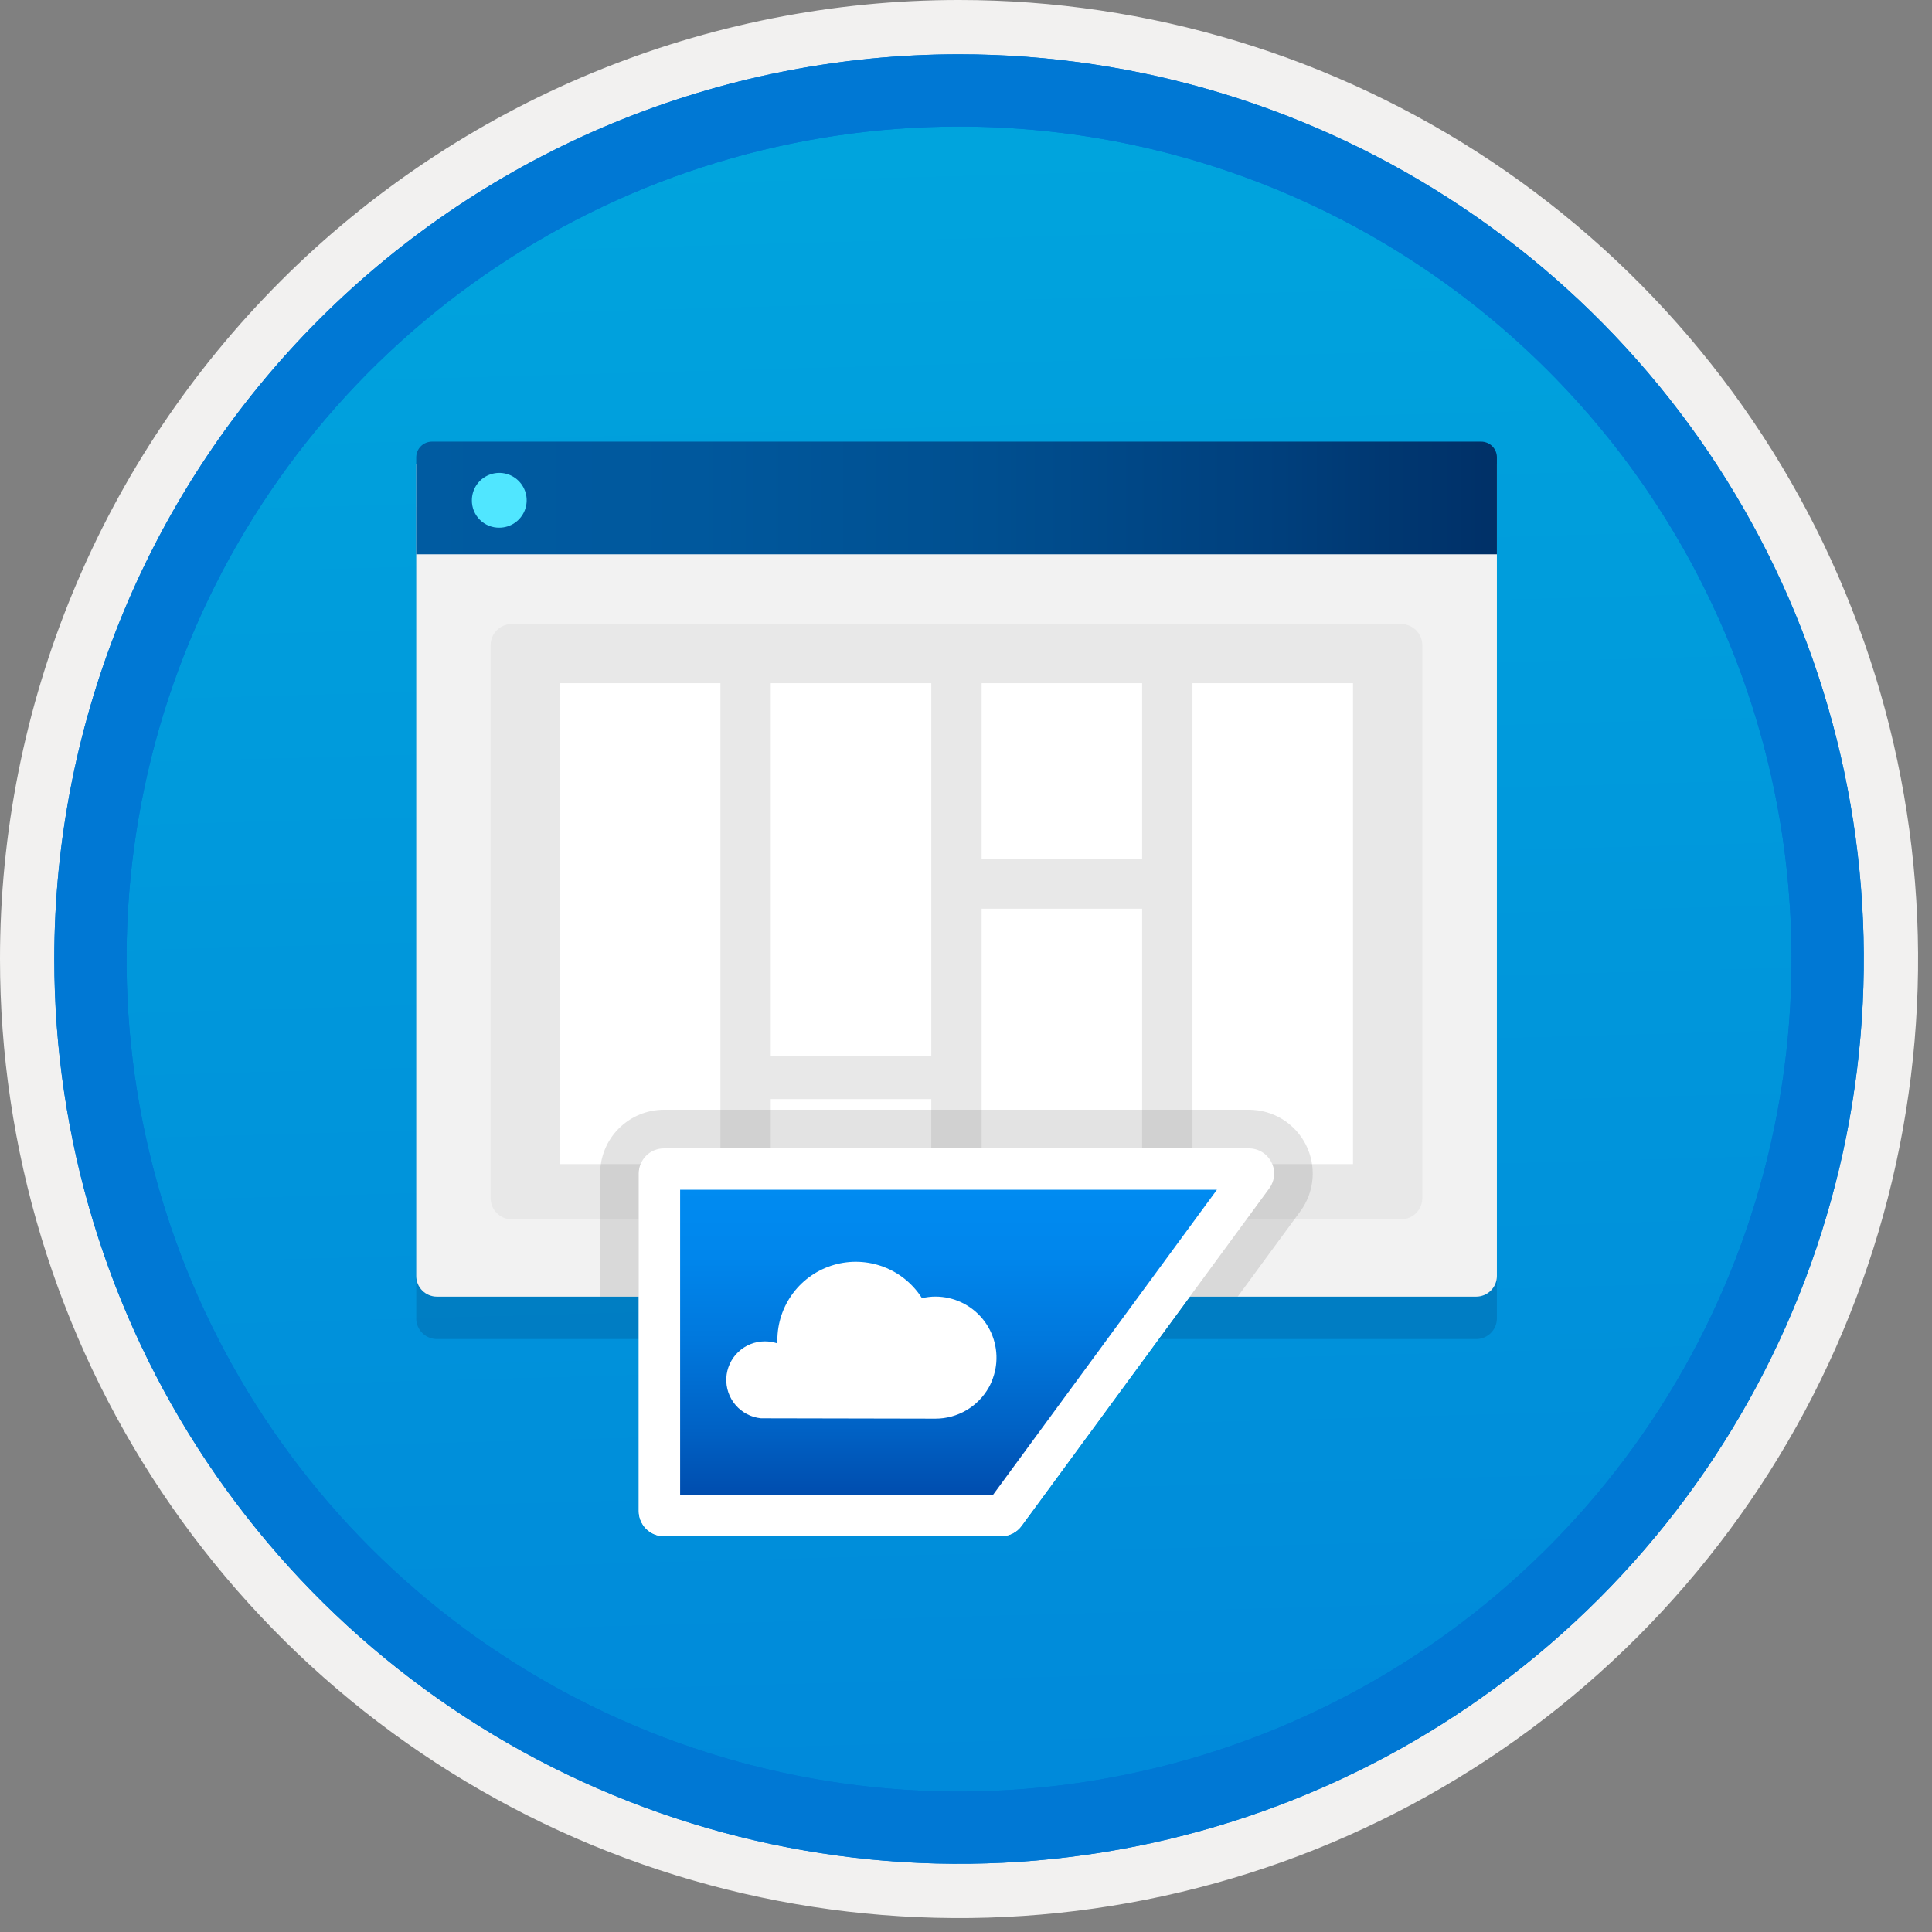
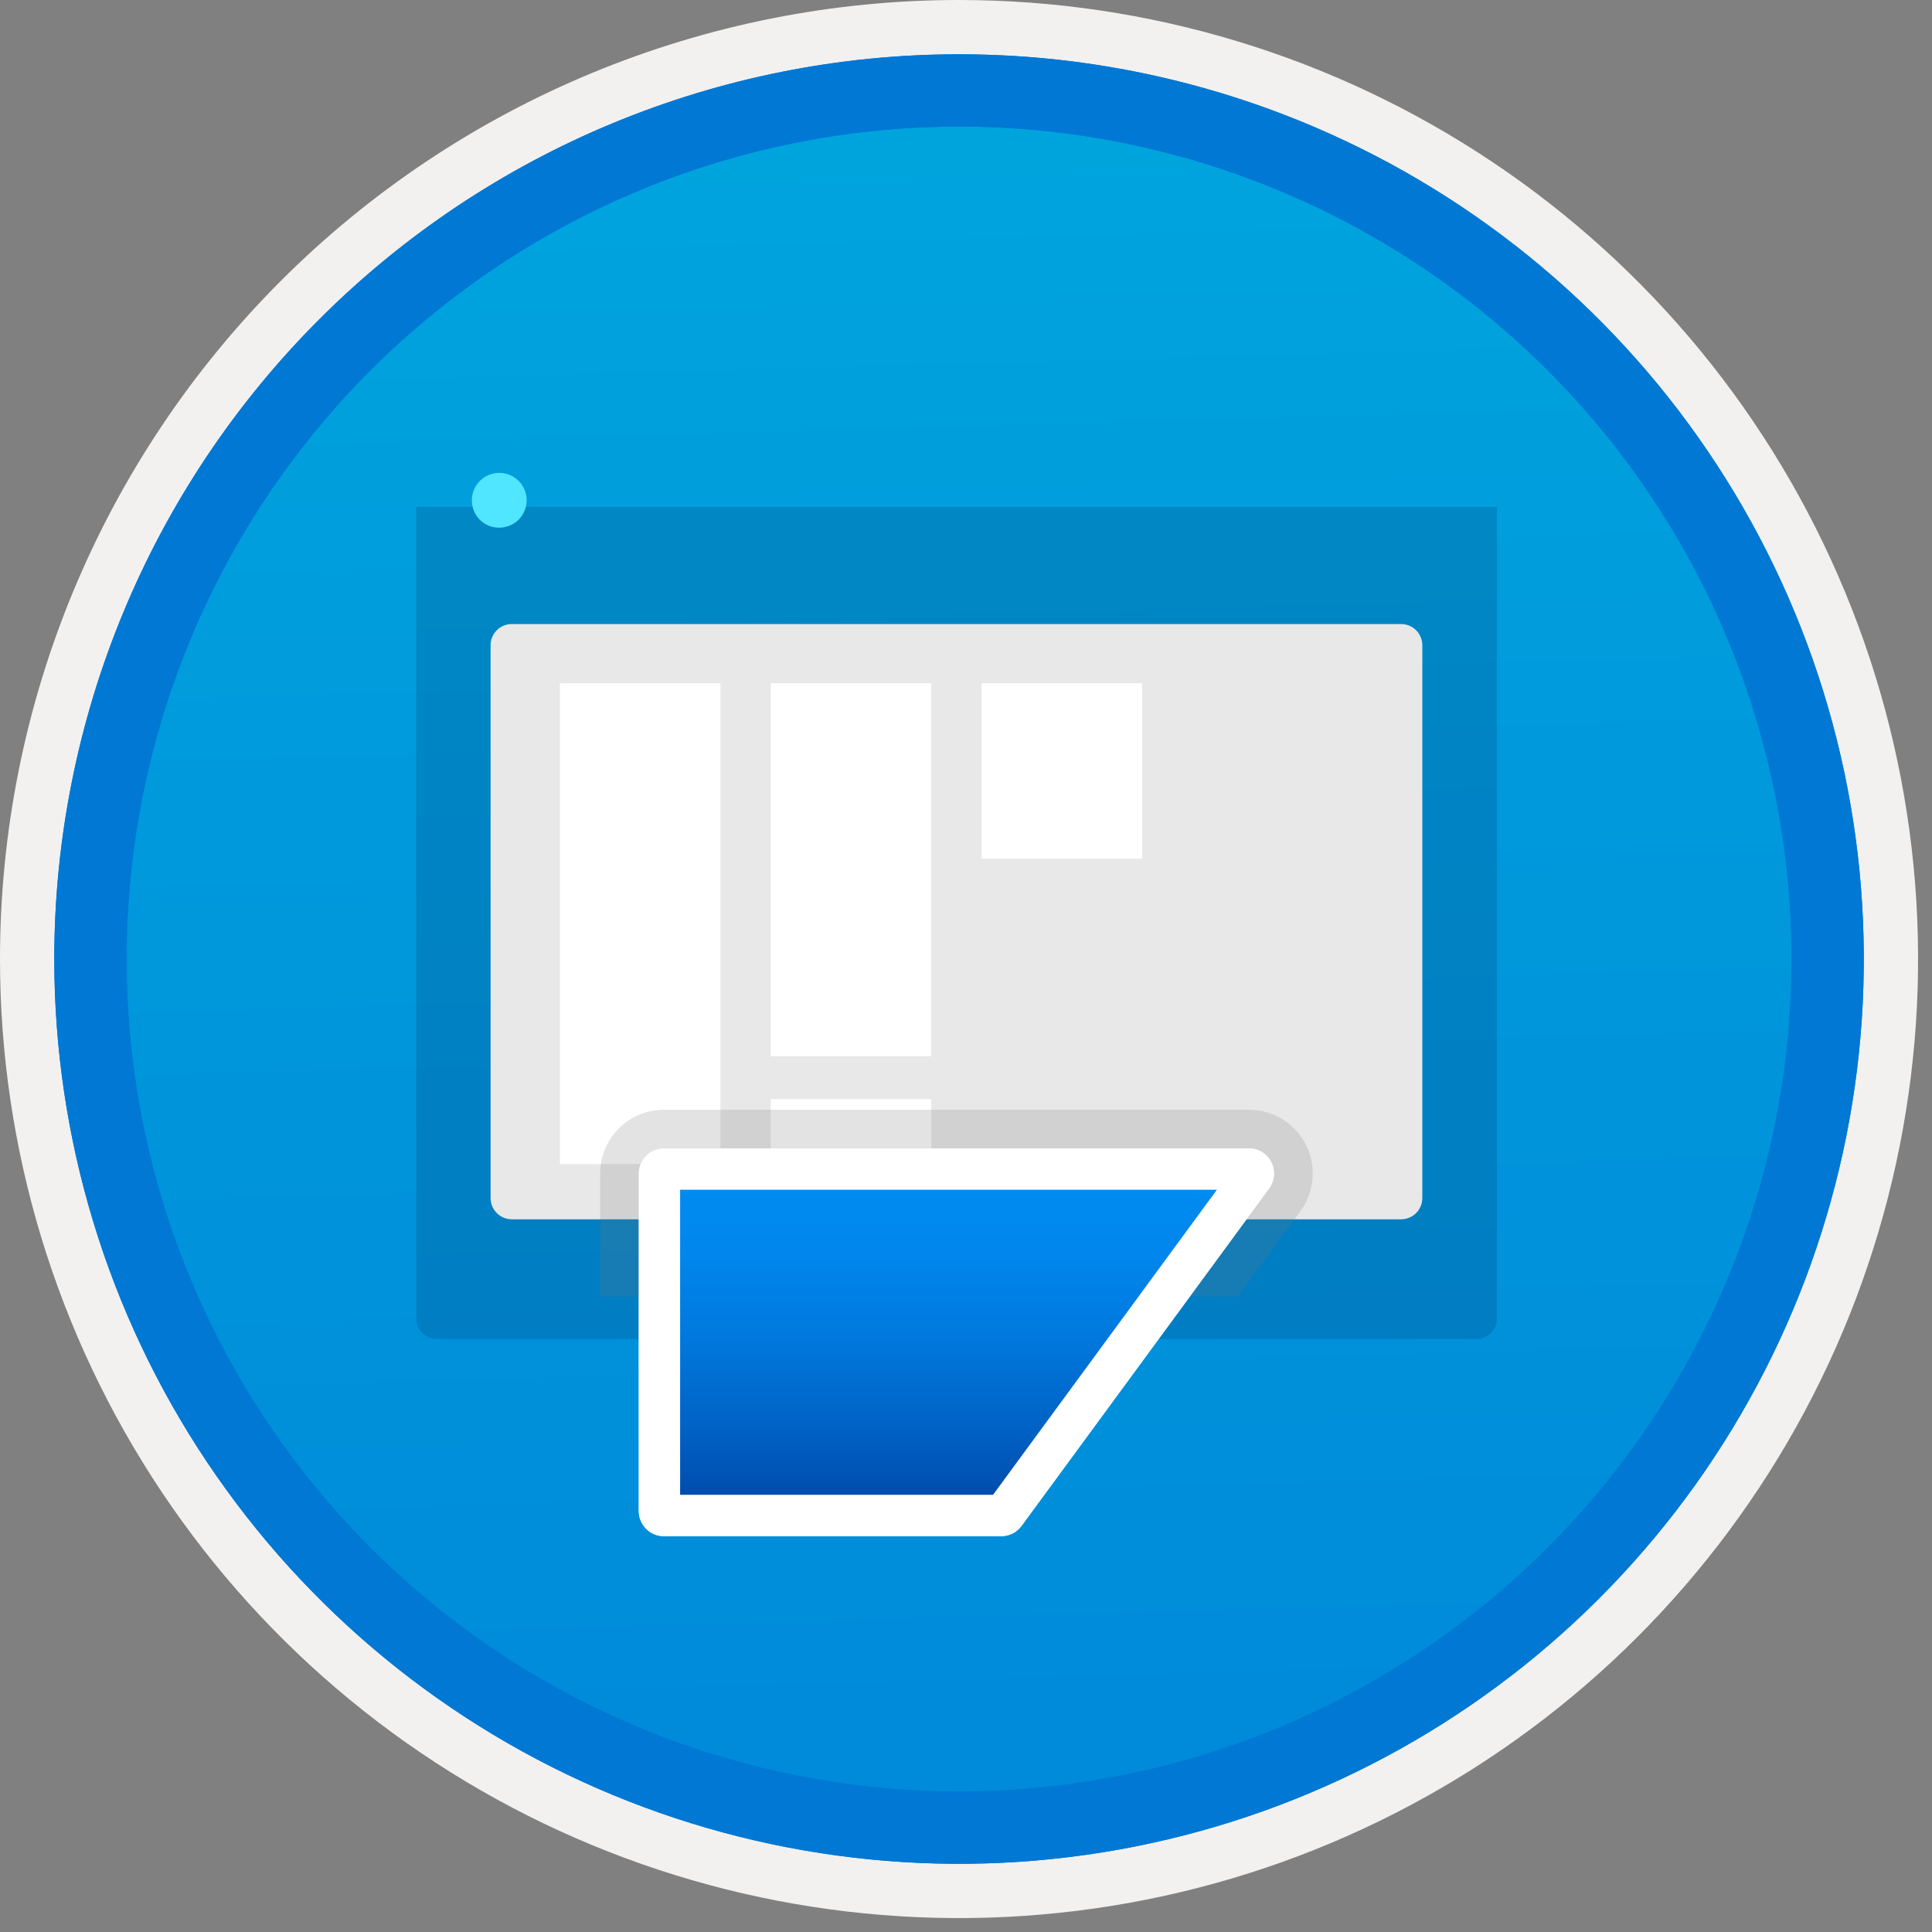
<svg xmlns="http://www.w3.org/2000/svg" width="100" height="100" viewBox="0 0 100 100" fill="none">
  <rect x="0" y="0" width="100" height="100" fill="#808080" stroke="none" />
  <g clip-path="url(#clip0_364_4221)">
    <path d="M49.64 96.45C40.382 96.45 31.332 93.704 23.634 88.561C15.936 83.417 9.936 76.107 6.393 67.553C2.85 59 1.923 49.588 3.73 40.508C5.536 31.427 9.994 23.087 16.54 16.54C23.087 9.994 31.428 5.535 40.508 3.729C49.588 1.923 59 2.85 67.553 6.393C76.107 9.936 83.418 15.936 88.561 23.634C93.705 31.331 96.45 40.382 96.45 49.64C96.451 55.787 95.24 61.874 92.888 67.554C90.535 73.233 87.088 78.394 82.741 82.74C78.394 87.087 73.234 90.535 67.554 92.888C61.875 95.24 55.787 96.45 49.64 96.45V96.45Z" fill="url(#paint0_linear_364_4221)" />
    <path fill-rule="evenodd" clip-rule="evenodd" d="M95.54 49.64C95.54 58.718 92.848 67.592 87.805 75.141C82.761 82.689 75.592 88.572 67.205 92.046C58.818 95.52 49.589 96.429 40.685 94.658C31.782 92.887 23.603 88.515 17.184 82.096C10.765 75.677 6.393 67.498 4.622 58.594C2.851 49.691 3.76 40.462 7.234 32.075C10.708 23.688 16.591 16.519 24.139 11.475C31.688 6.432 40.562 3.74 49.64 3.74C55.668 3.74 61.636 4.927 67.205 7.234C72.774 9.54 77.834 12.921 82.096 17.184C86.359 21.446 89.739 26.506 92.046 32.075C94.353 37.644 95.54 43.612 95.54 49.64V49.64ZM49.64 -0C59.458 -0 69.055 2.911 77.219 8.366C85.382 13.82 91.744 21.573 95.501 30.643C99.258 39.714 100.242 49.695 98.326 59.324C96.411 68.953 91.683 77.798 84.741 84.741C77.799 91.683 68.954 96.411 59.324 98.326C49.695 100.241 39.714 99.258 30.644 95.501C21.573 91.744 13.82 85.382 8.366 77.218C2.911 69.055 -1.61629e-06 59.458 3.61524e-07 49.64C-0.001 43.121 1.283 36.666 3.777 30.642C6.271 24.62 9.928 19.147 14.537 14.537C19.147 9.928 24.62 6.271 30.643 3.777C36.666 1.283 43.121 -0.001 49.64 -0V-0Z" fill="#F2F1F0" />
    <path fill-rule="evenodd" clip-rule="evenodd" d="M92.73 49.64C92.73 58.162 90.202 66.493 85.468 73.579C80.733 80.666 74.003 86.189 66.129 89.45C58.256 92.711 49.592 93.565 41.233 91.902C32.874 90.239 25.197 86.135 19.17 80.109C13.144 74.083 9.04 66.405 7.378 58.046C5.715 49.688 6.568 41.024 9.83 33.15C13.091 25.276 18.614 18.547 25.7 13.812C32.786 9.077 41.117 6.55 49.64 6.55C55.298 6.55 60.902 7.664 66.13 9.829C71.358 11.995 76.108 15.169 80.11 19.17C84.111 23.171 87.285 27.922 89.45 33.15C91.616 38.378 92.73 43.981 92.73 49.64ZM49.64 2.81C58.902 2.81 67.956 5.557 75.657 10.702C83.358 15.848 89.36 23.162 92.905 31.719C96.449 40.276 97.377 49.692 95.57 58.776C93.763 67.86 89.303 76.204 82.753 82.754C76.204 89.303 67.86 93.763 58.776 95.57C49.691 97.377 40.276 96.45 31.718 92.905C23.161 89.361 15.848 83.359 10.702 75.657C5.556 67.956 2.81 58.902 2.81 49.64C2.811 37.22 7.745 25.31 16.527 16.527C25.309 7.745 37.22 2.811 49.64 2.81V2.81Z" fill="#0078D4" />
    <path fill-rule="evenodd" clip-rule="evenodd" d="M92.73 49.64C92.73 58.162 90.202 66.493 85.468 73.579C80.733 80.665 74.003 86.189 66.129 89.45C58.256 92.711 49.592 93.565 41.233 91.902C32.874 90.239 25.197 86.135 19.17 80.109C13.144 74.083 9.04 66.405 7.378 58.046C5.715 49.688 6.568 41.024 9.83 33.15C13.091 25.276 18.614 18.547 25.7 13.812C32.786 9.077 41.117 6.55 49.64 6.55C55.298 6.55 60.902 7.664 66.13 9.829C71.358 11.995 76.108 15.169 80.11 19.17C84.111 23.171 87.285 27.922 89.45 33.15C91.616 38.378 92.73 43.981 92.73 49.64V49.64ZM49.64 2.81C58.902 2.81 67.956 5.556 75.657 10.702C83.358 15.848 89.36 23.162 92.905 31.719C96.449 40.276 97.377 49.692 95.57 58.776C93.763 67.86 89.303 76.204 82.753 82.754C76.204 89.303 67.86 93.763 58.776 95.57C49.691 97.377 40.276 96.45 31.718 92.905C23.161 89.361 15.848 83.358 10.702 75.657C5.556 67.956 2.81 58.902 2.81 49.64C2.811 37.22 7.745 25.309 16.527 16.527C25.309 7.745 37.22 2.811 49.64 2.81V2.81Z" fill="#0078D4" />
    <path opacity="0.2" d="M22.61 69.31H76.412C76.695 69.309 76.966 69.196 77.166 68.996C77.366 68.796 77.478 68.526 77.479 68.243V26.238H21.544V68.243C21.544 68.526 21.657 68.796 21.857 68.996C22.057 69.196 22.328 69.309 22.61 69.31Z" fill="#003067" />
-     <path d="M22.61 67.114H76.412C76.695 67.113 76.966 67 77.166 66.8C77.366 66.6 77.478 66.329 77.479 66.047V24.041H21.544V66.047C21.544 66.329 21.657 66.6 21.857 66.8C22.057 67 22.328 67.113 22.61 67.114V67.114Z" fill="#F2F2F2" />
-     <path d="M21.544 28.691H77.479V23.677C77.48 23.57 77.459 23.463 77.418 23.364C77.376 23.264 77.316 23.174 77.24 23.098C77.164 23.022 77.074 22.962 76.975 22.921C76.875 22.88 76.769 22.859 76.661 22.859H22.361C22.254 22.859 22.147 22.88 22.048 22.921C21.949 22.962 21.858 23.022 21.782 23.098C21.706 23.174 21.646 23.264 21.605 23.364C21.564 23.463 21.543 23.57 21.544 23.677L21.544 28.691Z" fill="url(#paint1_linear_364_4221)" />
    <path d="M25.846 27.313C26.127 27.312 26.401 27.228 26.633 27.071C26.866 26.915 27.047 26.693 27.154 26.433C27.26 26.174 27.287 25.889 27.232 25.614C27.176 25.339 27.04 25.087 26.841 24.889C26.642 24.691 26.389 24.557 26.114 24.503C25.839 24.449 25.554 24.478 25.295 24.587C25.036 24.695 24.815 24.877 24.66 25.111C24.505 25.344 24.423 25.619 24.424 25.899C24.422 26.086 24.458 26.271 24.529 26.444C24.6 26.617 24.705 26.774 24.838 26.905C24.97 27.037 25.128 27.141 25.301 27.211C25.474 27.281 25.66 27.316 25.846 27.313V27.313Z" fill="#50E6FF" />
    <path d="M72.521 32.3H26.491C25.884 32.3 25.393 32.792 25.393 33.398V62.012C25.393 62.619 25.884 63.111 26.491 63.111H72.521C73.127 63.111 73.619 62.619 73.619 62.012V33.398C73.619 32.792 73.127 32.3 72.521 32.3Z" fill="#E8E8E8" />
    <path d="M37.289 35.362H28.98V60.254H37.289V35.362Z" fill="white" />
    <path d="M48.203 56.889H39.894V60.254H48.203V56.889Z" fill="white" />
    <path d="M48.203 35.362H39.894V54.667H48.203V35.362Z" fill="white" />
    <path d="M59.117 35.362H50.808V44.445H59.117V35.362Z" fill="white" />
-     <path d="M59.117 47.034H50.808V60.254H59.117V47.034Z" fill="white" />
-     <path d="M70.031 35.362H61.722V60.254H70.031V35.362Z" fill="white" />
+     <path d="M59.117 47.034H50.808H59.117V47.034Z" fill="white" />
    <path d="M33.063 78.212V60.74C33.063 60.57 33.096 60.401 33.162 60.243C33.227 60.085 33.323 59.942 33.444 59.821C33.564 59.7 33.708 59.604 33.865 59.539C34.023 59.474 34.192 59.44 34.363 59.44H64.646C64.886 59.44 65.122 59.507 65.327 59.632C65.532 59.758 65.698 59.938 65.806 60.153C65.915 60.367 65.962 60.608 65.942 60.847C65.922 61.087 65.837 61.316 65.695 61.51L52.873 78.981C52.752 79.145 52.594 79.279 52.412 79.372C52.23 79.464 52.029 79.512 51.825 79.512H34.363C34.018 79.512 33.688 79.375 33.444 79.131C33.2 78.887 33.063 78.556 33.063 78.212Z" fill="white" />
    <path d="M51.4 77.371H35.203V61.581H62.988L51.4 77.371Z" fill="url(#paint2_linear_364_4221)" />
    <path d="M51.504 70.955C51.509 70.922 51.518 70.89 51.523 70.862C51.609 70.406 51.594 69.937 51.478 69.487C51.363 69.037 51.15 68.618 50.854 68.26C50.559 67.902 50.188 67.614 49.768 67.415C49.348 67.216 48.89 67.113 48.426 67.111C48.188 67.111 47.952 67.138 47.721 67.194C47.25 66.452 46.551 65.882 45.729 65.572C44.907 65.261 44.006 65.225 43.162 65.471C42.318 65.716 41.576 66.229 41.049 66.932C40.521 67.635 40.236 68.49 40.237 69.369C40.237 69.425 40.237 69.48 40.241 69.535C40.031 69.464 39.809 69.428 39.587 69.429C39.075 69.429 38.583 69.626 38.212 69.979C37.841 70.332 37.62 70.814 37.594 71.326C37.569 71.837 37.741 72.339 38.075 72.727C38.409 73.115 38.879 73.36 39.389 73.411L48.421 73.429C48.983 73.429 49.535 73.278 50.02 72.994C50.505 72.71 50.906 72.302 51.181 71.812C51.195 71.784 51.214 71.756 51.228 71.729C51.35 71.482 51.442 71.223 51.504 70.955V70.955Z" fill="white" />
    <path opacity="0.2" d="M64.063 67.113L67.308 62.692C67.669 62.2 67.886 61.618 67.936 61.01C67.986 60.402 67.866 59.792 67.59 59.248C67.314 58.704 66.893 58.247 66.374 57.928C65.854 57.609 65.256 57.44 64.646 57.44H34.364C33.489 57.441 32.65 57.789 32.031 58.408C31.412 59.026 31.064 59.865 31.063 60.741V67.113H64.063Z" fill="#767676" />
    <path d="M33.063 78.212V60.74C33.063 60.57 33.096 60.401 33.162 60.243C33.227 60.085 33.323 59.942 33.444 59.821C33.564 59.7 33.708 59.604 33.865 59.539C34.023 59.474 34.192 59.44 34.363 59.44H64.646C64.886 59.44 65.122 59.507 65.327 59.632C65.532 59.758 65.698 59.938 65.806 60.153C65.915 60.367 65.962 60.608 65.942 60.847C65.922 61.087 65.837 61.316 65.695 61.51L52.873 78.981C52.752 79.145 52.594 79.279 52.412 79.372C52.23 79.464 52.029 79.512 51.825 79.512H34.363C34.018 79.512 33.688 79.375 33.444 79.131C33.2 78.887 33.063 78.556 33.063 78.212Z" fill="white" />
    <path d="M51.4 77.371H35.203V61.581H62.988L51.4 77.371Z" fill="url(#paint3_linear_364_4221)" />
-     <path d="M51.504 70.955C51.509 70.922 51.518 70.89 51.523 70.862C51.609 70.406 51.594 69.937 51.478 69.487C51.363 69.037 51.15 68.618 50.854 68.26C50.559 67.902 50.188 67.614 49.768 67.415C49.348 67.216 48.89 67.113 48.426 67.111C48.188 67.111 47.952 67.138 47.721 67.194C47.25 66.452 46.551 65.882 45.729 65.572C44.907 65.261 44.006 65.225 43.162 65.471C42.318 65.716 41.576 66.229 41.049 66.932C40.521 67.635 40.236 68.49 40.237 69.369C40.237 69.425 40.237 69.48 40.241 69.535C40.031 69.464 39.809 69.428 39.587 69.429C39.075 69.429 38.583 69.626 38.212 69.979C37.841 70.332 37.62 70.814 37.594 71.326C37.569 71.837 37.741 72.339 38.075 72.727C38.409 73.115 38.879 73.36 39.389 73.411L48.421 73.429C48.983 73.429 49.535 73.278 50.02 72.994C50.505 72.71 50.906 72.302 51.181 71.812C51.195 71.784 51.214 71.756 51.228 71.729C51.35 71.482 51.442 71.223 51.504 70.955V70.955Z" fill="white" />
  </g>
  <defs>
    <linearGradient id="paint0_linear_364_4221" x1="47.87" y1="-15.153" x2="51.852" y2="130.615" gradientUnits="userSpaceOnUse">
      <stop stop-color="#00ABDE" />
      <stop offset="1" stop-color="#007ED8" />
    </linearGradient>
    <linearGradient id="paint1_linear_364_4221" x1="21.544" y1="25.775" x2="77.479" y2="25.775" gradientUnits="userSpaceOnUse">
      <stop stop-color="#005BA1" />
      <stop offset="0.26" stop-color="#00589D" />
      <stop offset="0.53" stop-color="#004F90" />
      <stop offset="0.8" stop-color="#003F7C" />
      <stop offset="1" stop-color="#003067" />
    </linearGradient>
    <linearGradient id="paint2_linear_364_4221" x1="49.095" y1="77.371" x2="49.095" y2="61.58" gradientUnits="userSpaceOnUse">
      <stop stop-color="#004DAE" />
      <stop offset="0.21" stop-color="#0061C4" />
      <stop offset="0.51" stop-color="#0078DD" />
      <stop offset="0.78" stop-color="#0086EC" />
      <stop offset="1" stop-color="#008BF1" />
    </linearGradient>
    <linearGradient id="paint3_linear_364_4221" x1="49.095" y1="77.371" x2="49.095" y2="61.58" gradientUnits="userSpaceOnUse">
      <stop stop-color="#004DAE" />
      <stop offset="0.21" stop-color="#0061C4" />
      <stop offset="0.51" stop-color="#0078DD" />
      <stop offset="0.78" stop-color="#0086EC" />
      <stop offset="1" stop-color="#008BF1" />
    </linearGradient>
    <clipPath id="clip0_364_4221">
      <rect width="99.28" height="99.28" fill="white" />
    </clipPath>
  </defs>
</svg>